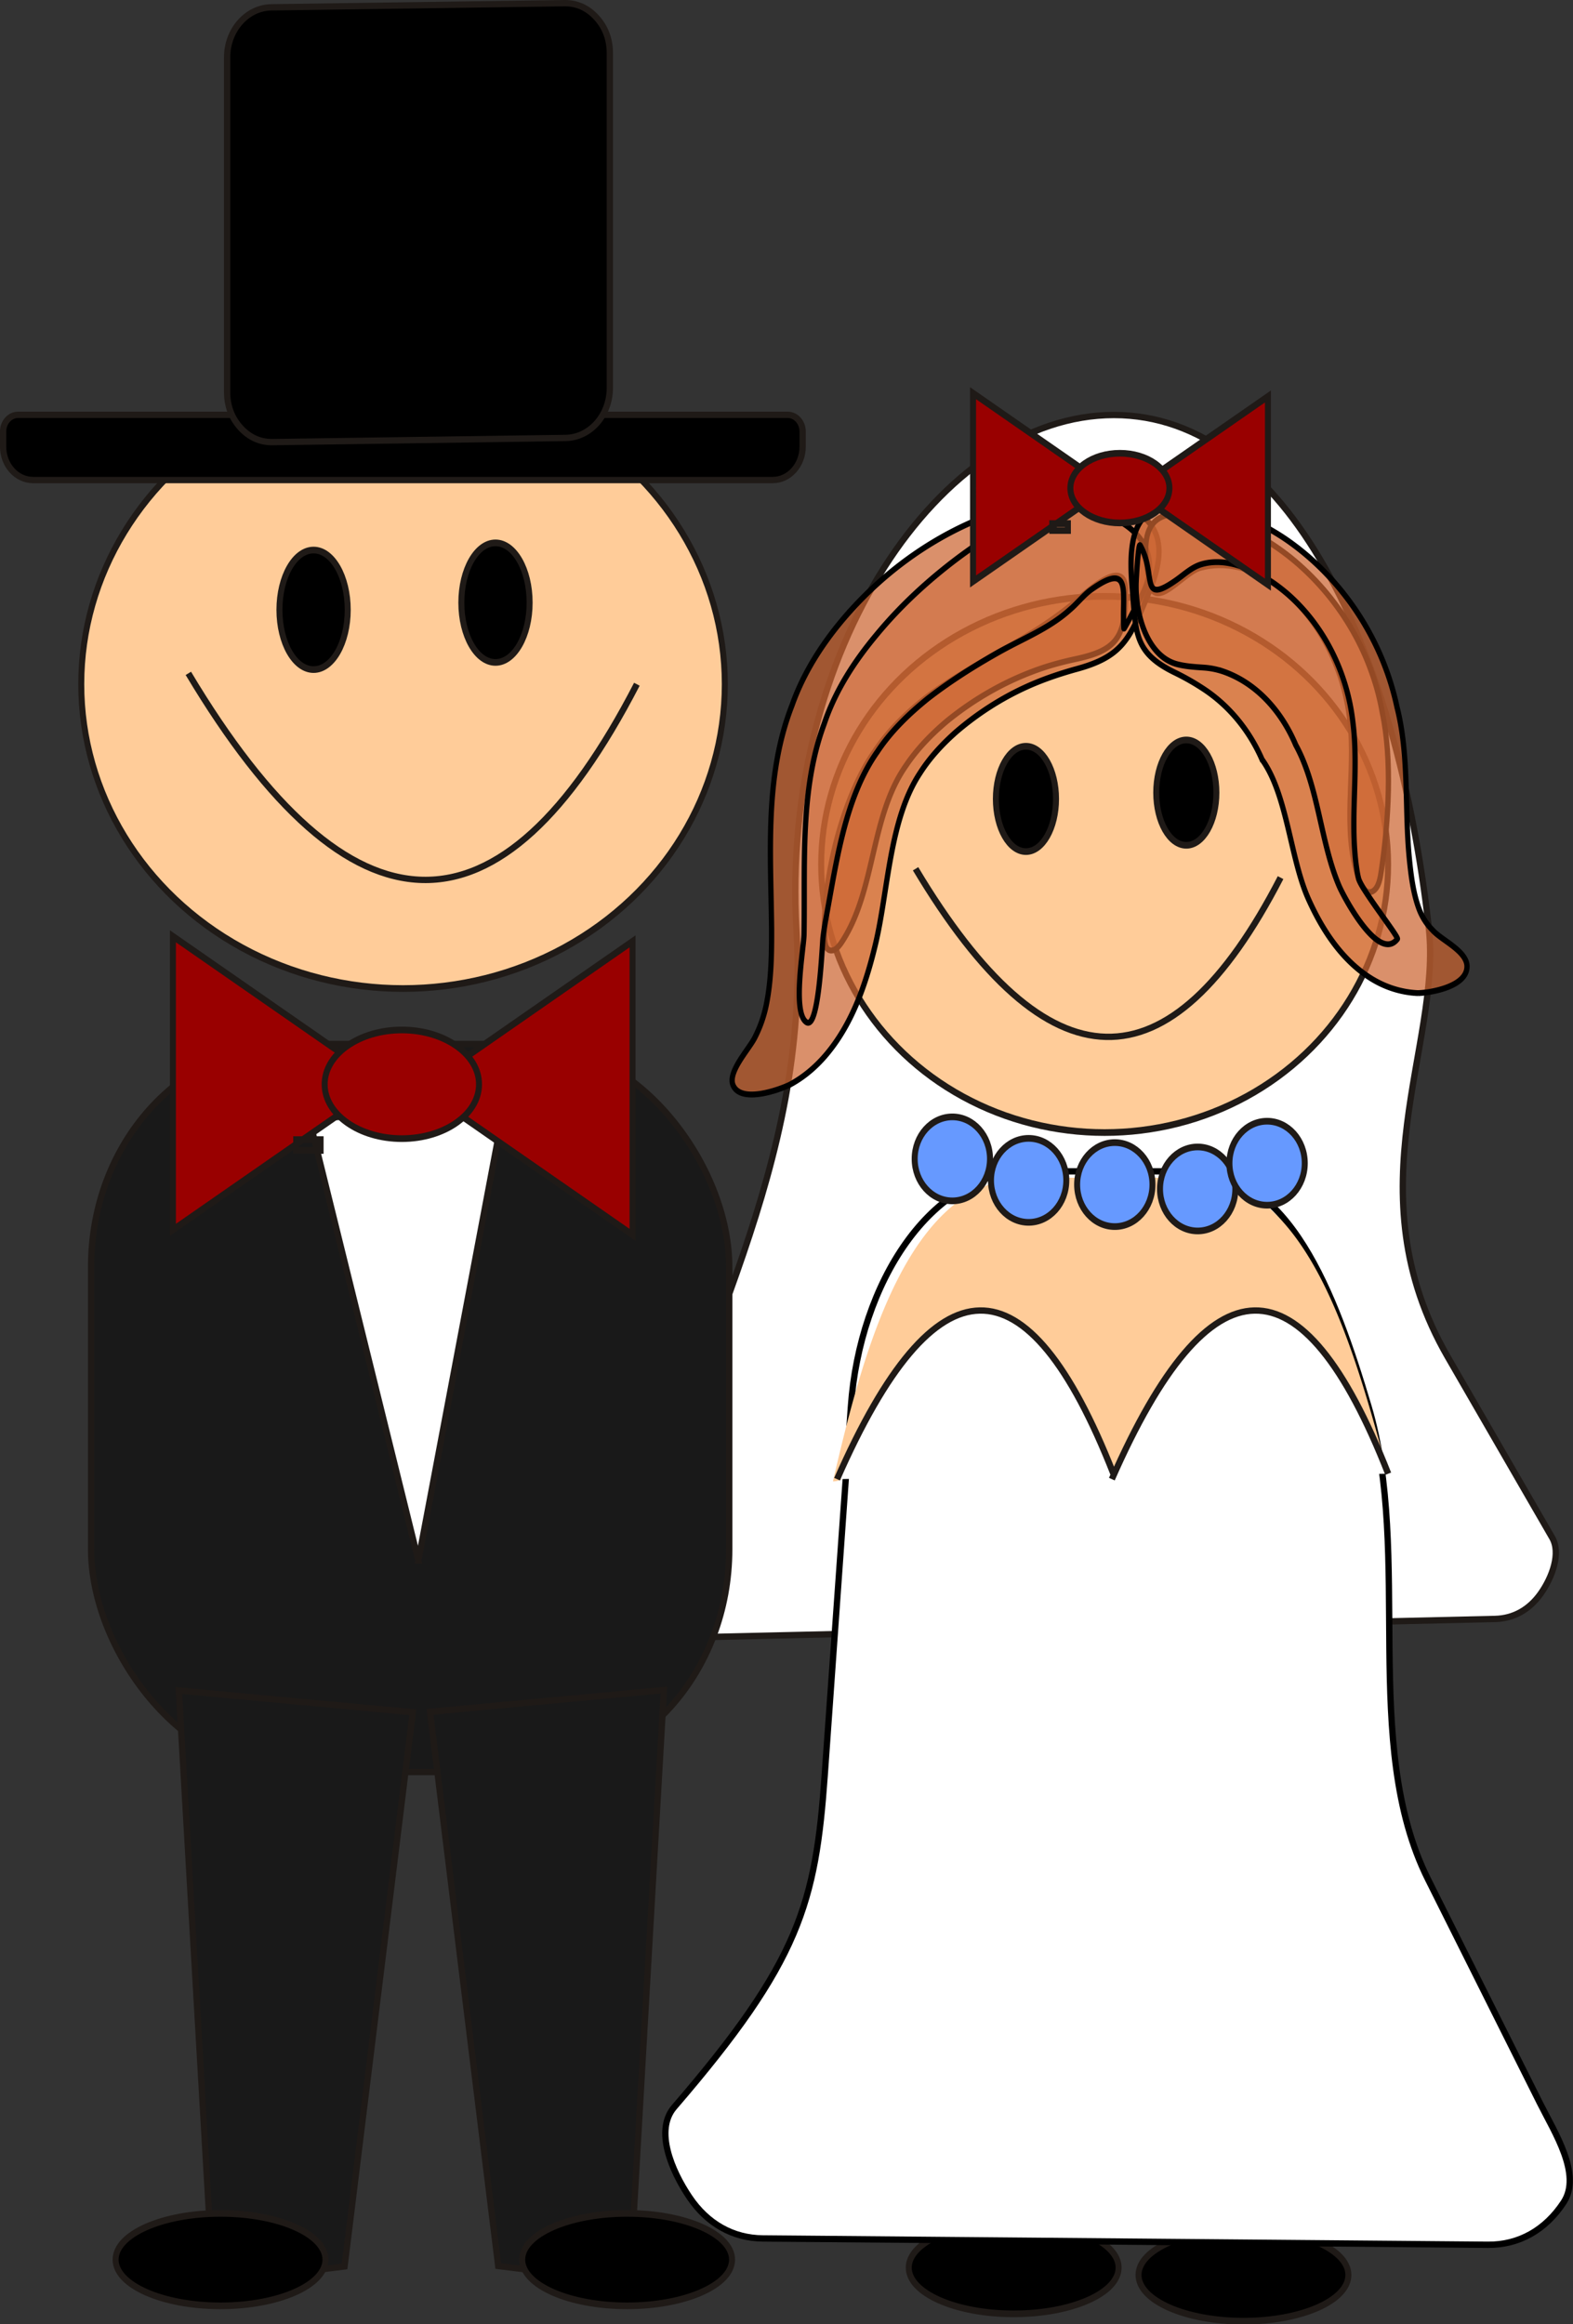
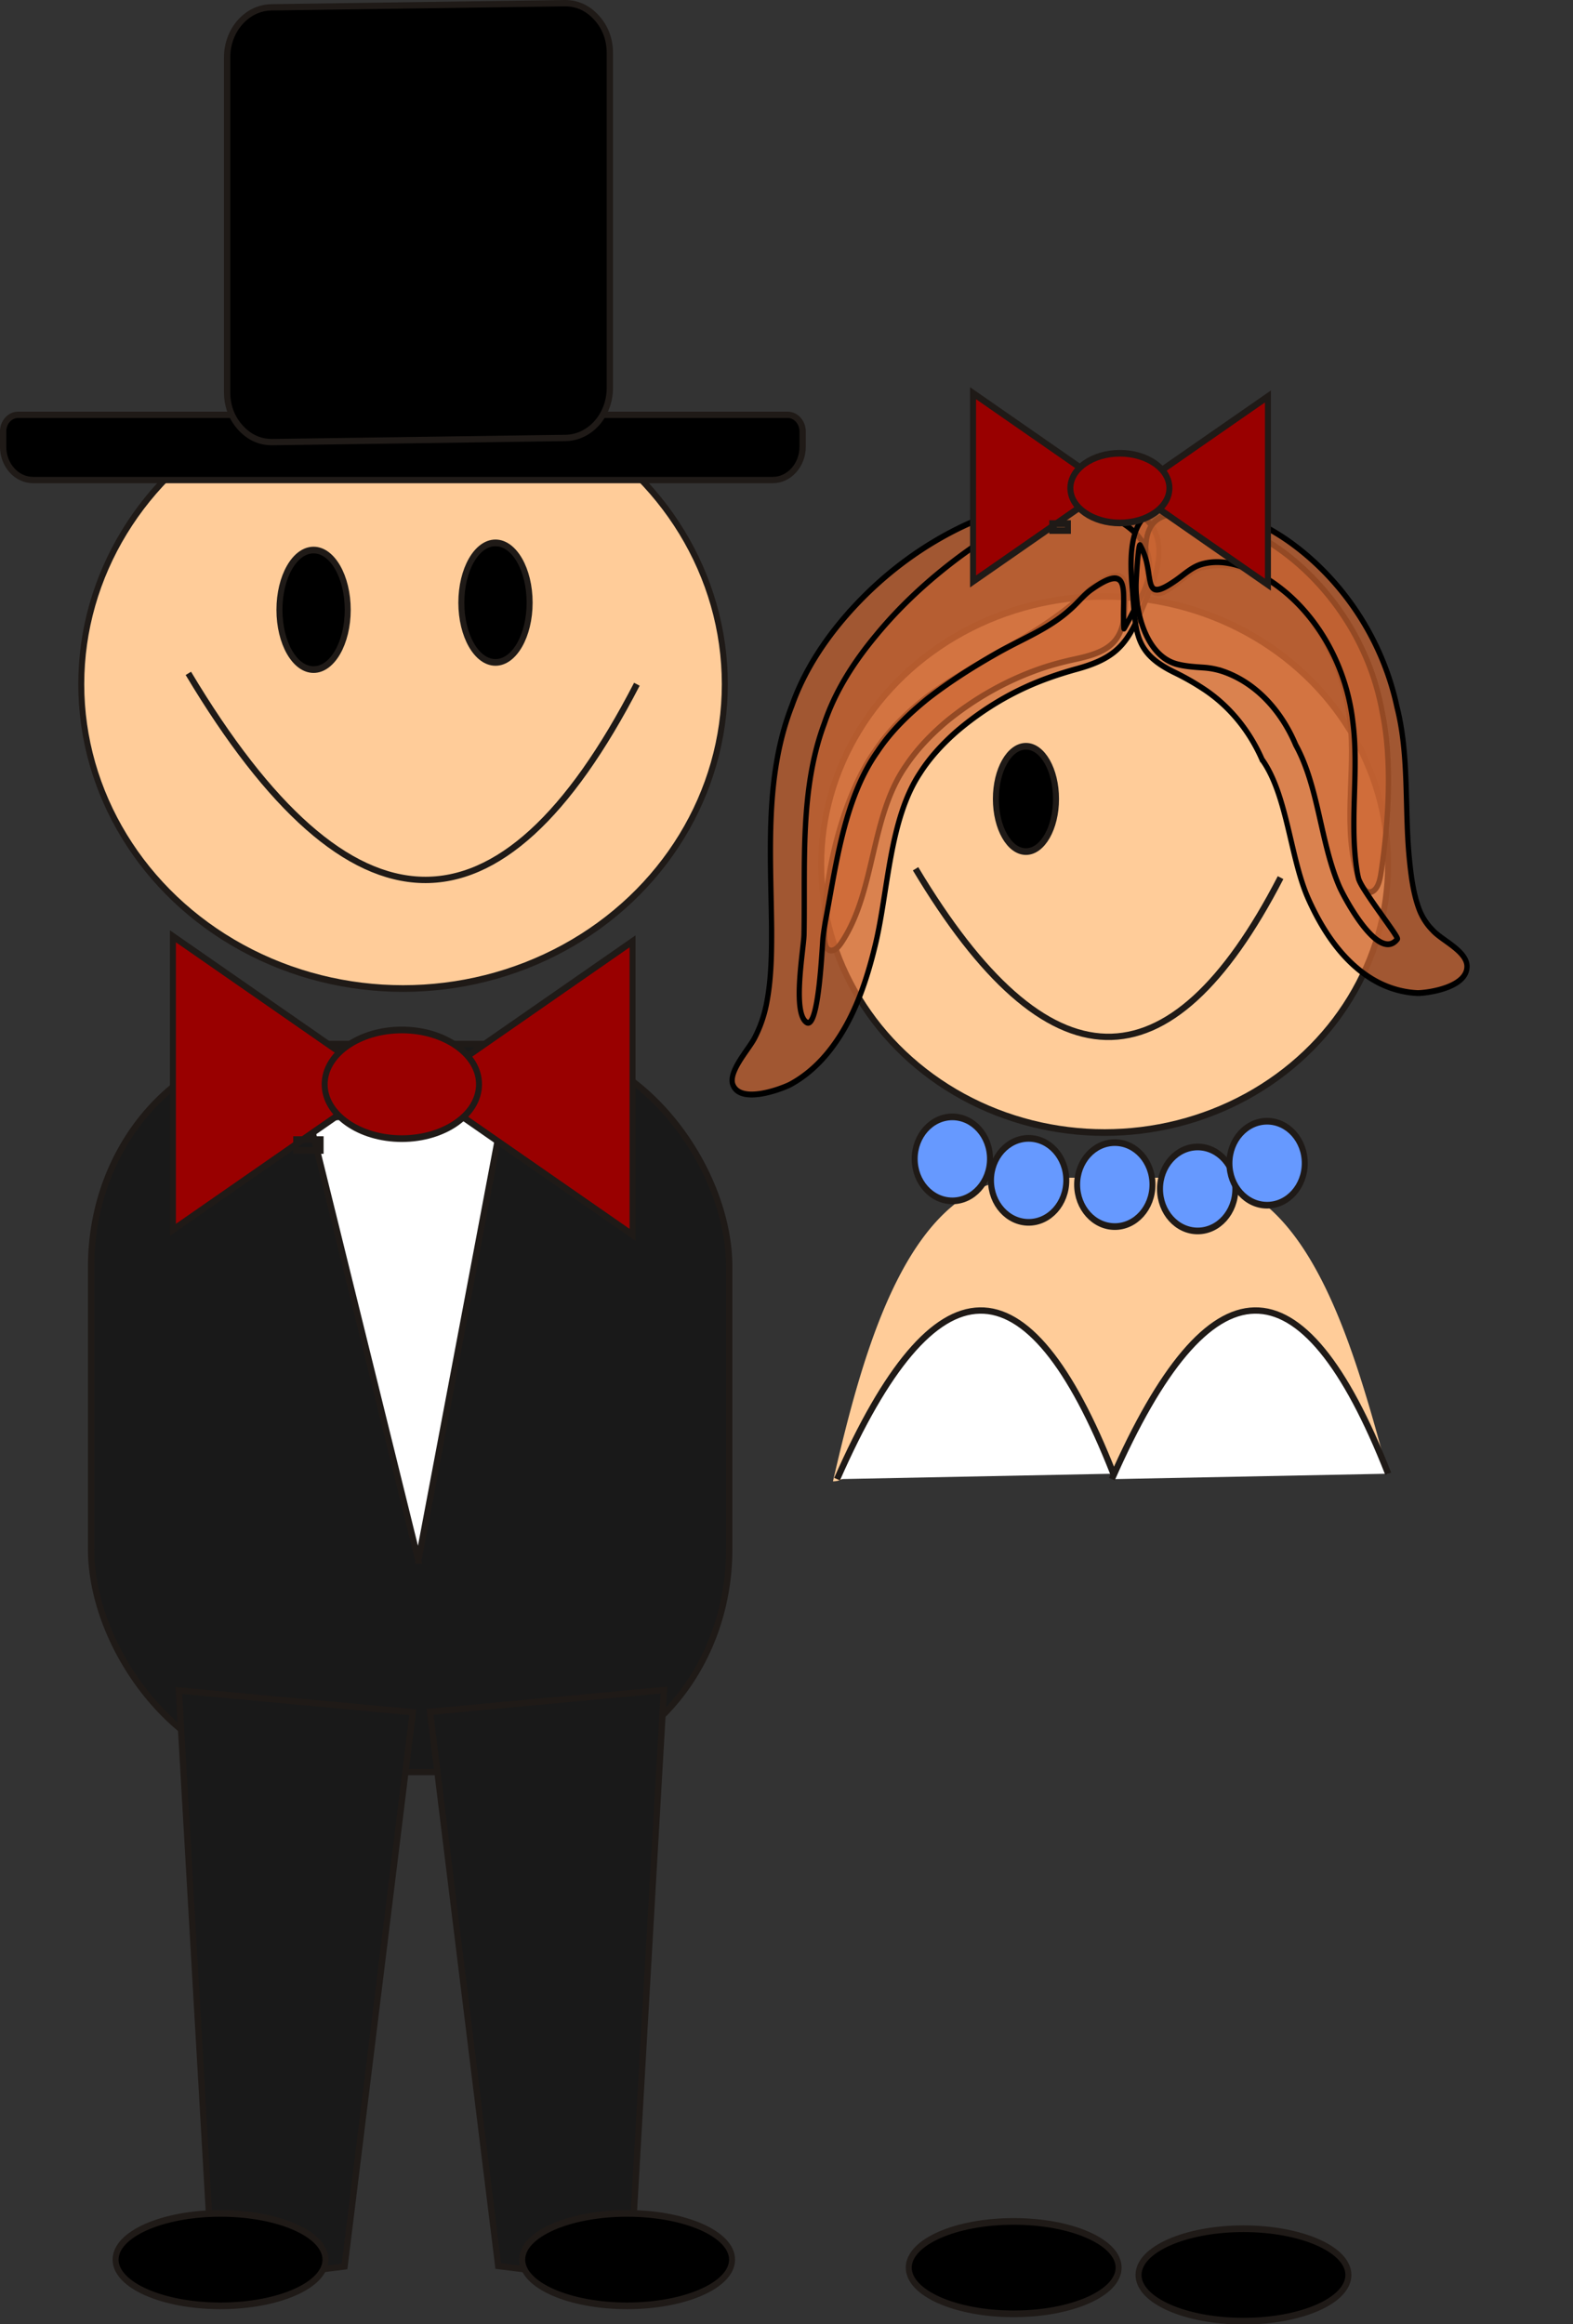
<svg xmlns="http://www.w3.org/2000/svg" viewBox="0 0 637.16 941.02">
  <rect x="0" y="0" width="637.16" height="941.02" fill="#333333" stroke="none" />
  <g transform="matrix(1.931 0 0 1.945 -276.753 -47.218)">
-     <path d="M376.99 110.67c36.325 0 59.552 48.981 66.044 106.74 2.756 24.52-16.228 54.638 3.981 89.346l21.891 37.596c1.878 3.224.044 8.219-2.36 11.614-2.404 3.396-5.725 5.234-9.625 5.323l-166.33 3.795c-4.098.093-7.66-1.788-10.174-5.37-2.512-3.581-3.828-7.256-2.729-11.625 10.903-43.356 35.612-80.604 32.709-130.07-3.43-58.443 30.272-107.35 66.597-107.35z" class="fil0 str0" fill-rule="evenodd" stroke="#1f1a17" stroke-width="1.32" fill="#fff" />
    <ellipse ry="8.039" cy="59.439" rx="9.474" transform="matrix(6.276 0 0 6.943 -678.39 -208.46)" class="fil1 str0" cx="167.85" fill-rule="evenodd" stroke="#1f1a17" stroke-width=".2" fill="#fc9" />
-     <ellipse ry="1.579" cy="57.286" rx="1.005" transform="matrix(6.276 0 0 6.943 -678.39 -208.46)" class="fil2 str0" cx="170.58" fill-rule="evenodd" stroke="#1f1a17" stroke-width=".2" />
    <ellipse ry="1.579" cy="57.475" rx="1.005" transform="matrix(6.276 0 0 6.943 -678.39 -208.46)" class="fil2 str0" cx="165.22" fill-rule="evenodd" stroke="#1f1a17" stroke-width=".2" />
    <path d="M335.38 205.13c27.739 46.034 53.26 46.648 76.562 1.841" class="fil3 str0" stroke="#1f1a17" stroke-width="1.32" fill="none" />
    <ellipse ry="1.386" cy="101.51" rx="3.507" transform="matrix(6.276 0 0 6.943 -678.39 -208.46)" class="fil2 str0" cx="164.81" fill-rule="evenodd" stroke="#1f1a17" stroke-width=".2" />
    <ellipse ry="1.386" cy="101.73" rx="3.507" transform="matrix(6.276 0 0 6.943 -678.39 -208.46)" class="fil2 str0" cx="172.49" fill-rule="evenodd" stroke="#1f1a17" stroke-width=".2" />
-     <path d="M358.91 268.11h34.378c20.401 0 29.993 25.147 37.093 48.918 9.318 31.193-1.777 70.156 12.493 98.469l23.47 46.57c3.11 6.171 8.796 14.865 4.984 20.652-3.812 5.788-9.404 8.904-15.877 8.848l-152.11-1.319c-6.265-.055-11.636-3.05-15.4-8.591-3.765-5.542-7.354-13.943-3.178-18.754 26.35-30.352 29.654-42.52 31.554-69.063l5.498-76.812c1.83-25.57 16.692-48.918 37.093-48.918z" class="fil0 str1" fill-rule="evenodd" stroke="#000" stroke-width="1.32" fill="#fff" />
    <path d="M359.08 269.44h34.378c23.667 0 33.336 33.696 40.381 59.249-.415 0-.847-.017-1.292-.048-.21-5.434-7.465-11.392-10.323-14.476-8.58-11.648-24.245.338-24.491 14.086-3.92 0-9.937-1.214-13.316 2.135-3.794 0-6.084.39-9.345-1.475-3.522-3.857-10.897-1.181-15.358-2.23-.976-.573-1.955-.693-3.015-.693l.173.105c-1.587-.914-4.039-1.803-5.78-1.803l.174.106c-1.919-1.106-4.524-.715-6.602-.874-4.237-2.968-18.064.39-20.201 5.89-3.095.334-3.328 3.238-6.416 3.238 6.5-27.918 16.034-63.21 41.033-63.21zm53.09 54.381c.136-.085.27-.178.399-.276.642.304 1.05.902 1.661 1.311-.806 0-1.636-.06-2.441.032a7.68 7.68 0 00.381-1.067z" class="fil1" fill-rule="evenodd" fill="#fc9" />
    <path d="M318.91 332.19c20.568-46.429 39.89-46.807 57.965-1.132m-.322 1.131c20.568-46.429 39.89-46.807 57.964-1.132" class="fil0 str0" fill-rule="evenodd" stroke="#1f1a17" stroke-width="1.32" fill="#fff" />
    <g transform="matrix(6.276 0 0 6.943 -678.39 -208.46)" fill-rule="evenodd">
      <circle cy="69.038" class="fil4 str0" cx="168.19" r="1.259" stroke="#1f1a17" stroke-width=".2" fill="#69f" />
      <circle cy="69.169" class="fil4 str0" cx="170.96" r="1.259" stroke="#1f1a17" stroke-width=".2" fill="#69f" />
      <circle cy="68.911" class="fil4 str0" cx="165.31" r="1.259" stroke="#1f1a17" stroke-width=".2" fill="#69f" />
      <circle cy="68.267" class="fil4 str0" cx="162.76" r="1.259" stroke="#1f1a17" stroke-width=".2" fill="#69f" />
      <circle cy="68.397" class="fil4 str0" cx="173.28" r="1.259" stroke="#1f1a17" stroke-width=".2" fill="#69f" />
    </g>
    <g fill-rule="evenodd">
      <path d="M361.761 163.405a61.834 61.834 0 00-6.635 2.685 65.551 65.551 0 00-13.242 8.337c-3.19 2.674-6.186 5.718-8.582 9.28-7.414 10.54-6.328 25.564-13.188 36.311-.557.88-1.5 2.302-2.633 2.12-1.063-.193-1.196-1.74-1.239-2.682-.503-12.098 3.809-29.289 10.518-38.73 3.006-4.494 6.824-8.142 10.955-11.336 4.731-3.502 9.788-6.362 14.865-9.187.315-.175.636-.34.95-.516 4.877-2.733 9.653-5.65 14.113-9.16 2.36-1.724 11.643-11.161 11.754-3.397.1 10.067-1.95 12.585-10.81 14.419-2.3.503-4.582 1.102-6.826 1.856z" class="fil5" fill-opacity=".722" fill="#c63" />
      <path d="M165.74 53.559a10.664 10.664 0 00-3.167 1.587c-.509.386-.986.824-1.368 1.337-1.181 1.518-1.008 3.682-2.101 5.23-.089.126-.24.331-.42.305-.17-.028-.19-.25-.197-.386-.08-1.743.607-4.219 1.676-5.578.479-.648 1.087-1.173 1.745-1.633.754-.505 1.56-.916 2.37-1.323l.15-.075c.778-.393 1.539-.813 2.25-1.319.375-.248 1.854-1.607 1.872-.49.016 1.45-.31 1.813-1.722 2.078-.367.072-.73.158-1.088.267z" class="fil3 str2" stroke="#000" stroke-width=".176" fill="none" transform="matrix(6.276 0 0 6.943 -678.39 -208.46)" />
      <path d="M358.56 167.28c-.82.373-1.634.763-2.44 1.173-4.381 2.236-8.557 4.986-12.364 8.27-2.788 2.463-5.394 5.239-7.465 8.468-6.508 9.745-6.64 24.492-9.398 35.816-1.87 7.716-4.52 15.416-9.268 21.56-2.401 3.12-5.31 5.746-8.662 7.518-2.248 1.08-10.629 4.097-12-.171-.798-2.83 3.599-7.419 4.701-9.722 1.05-2.007 1.794-4.173 2.303-6.42 1.105-5.194 1.198-10.613 1.18-15.924-.142-15.674-1.544-31.928 4.266-46.702 2.759-7.763 7.5-14.586 12.868-20.375a75.884 75.884 0 0119.607-15.238 69.907 69.907 0 014.108-2.04c6.272-2.843 12.937-4.741 19.726-5.064 16.06-.622 25.06 4.235 18.527 19.329-4.051 9.713-5.529 13.275-15.51 15.896-3.463.972-6.87 2.126-10.179 3.626z" class="fil5" fill-opacity=".722" fill="#c63" />
      <path d="M165.23 54.117a10.051 10.051 0 00-2.359 1.36c-.444.355-.86.755-1.19 1.22-1.036 1.403-1.058 3.527-1.497 5.158-.298 1.112-.72 2.22-1.477 3.105-.382.45-.846.828-1.38 1.083-.358.156-1.694.59-1.912-.024-.127-.408.573-1.069.749-1.4a3.57 3.57 0 00.367-.925c.176-.748.19-1.529.188-2.294-.023-2.257-.246-4.598.68-6.726.44-1.118 1.195-2.101 2.05-2.935a12.015 12.015 0 013.779-2.488c1-.41 2.061-.683 3.143-.73 2.56-.09 3.993.61 2.952 2.784-.645 1.4-.88 1.912-2.471 2.29-.552.14-1.095.306-1.622.522z" class="fil3 str2" stroke="#000" stroke-width=".176" fill="none" transform="matrix(6.276 0 0 6.943 -678.39 -208.46)" />
      <g>
        <path d="M350.34 161.427c-4.264 2.51-8.45 5.19-12.412 8.252-3.935 3.159-7.713 6.75-10.61 11.1-6.854 9.644-8.598 23.14-10.796 34.809a61.73 61.73 0 00-.59 3.83c-.179 1.483-.85 19.046-3.405 17.71-3.127-1.86-.655-15.344-.586-18.29.277-14.6-.928-30.15 4.257-43.938 2.336-6.898 6.354-12.994 10.859-18.358 5.036-6.092 10.83-11.368 17-15.993a119.723 119.723 0 017.47-5.12c4.408-2.772 9.276-4.75 14.346-5.273 9.473-.862 23.509 5.733 16.818 18.279-.557 1.04-3.612 6.893-3.632 6.7-.584-6.848 2.04-14.391-6.862-8.126-1.649 1.188-2.948 2.912-4.52 4.22-4.419 3.957-10.119 6.125-15.14 8.933-.736.414-1.469.836-2.198 1.265z" class="fil6" fill-rule="nonzero" fill="#c63" fill-opacity=".49" />
        <path d="M163.92 53.274c-.68.361-1.346.748-1.978 1.189-.627.455-1.229.972-1.69 1.598-1.092 1.39-1.37 3.333-1.72 5.014a8.1 8.1 0 00-.094.551c-.029.214-.136 2.744-.543 2.551-.498-.268-.104-2.21-.093-2.634.044-2.103-.148-4.343.678-6.328.372-.994 1.012-1.872 1.73-2.645.803-.877 1.726-1.637 2.71-2.303.387-.26.784-.506 1.19-.738.702-.399 1.477-.684 2.285-.759 1.51-.124 3.746.826 2.68 2.633-.089.15-.576.993-.579.965-.093-.987.325-2.073-1.093-1.17-.263.17-.47.419-.72.607-.704.57-1.613.882-2.413 1.287-.117.06-.234.12-.35.182z" class="fil7 str2" stroke="#000" stroke-width=".176" fill="none" transform="matrix(6.276 0 0 6.943 -678.39 -208.46)" />
      </g>
    </g>
    <path d="M384.33 149.17c-20.472-11.324-53.226 9.06-61.415 29.443-10.236 22.649 2.047 62.283-25.59 72.475" class="fil3" fill="none" />
    <rect class="fil8 str0" rx="41.916" ry="46.373" height="151.56" width="133.86" y="241.6" x="162.43" fill-rule="evenodd" stroke="#1f1a17" stroke-width="1.32" fill="#191919" />
    <ellipse ry="9.125" cy="54.035" rx="10.755" transform="matrix(6.276 0 0 6.943 -678.39 -208.46)" class="fil1 str0" cx="144.4" fill-rule="evenodd" stroke="#1f1a17" stroke-width=".2" fill="#fc9" />
    <ellipse ry="1.792" cy="51.59" rx="1.141" transform="matrix(6.276 0 0 6.943 -678.39 -208.46)" class="fil2 str0" cx="147.49" fill-rule="evenodd" stroke="#1f1a17" stroke-width=".2" />
    <ellipse ry="1.792" cy="51.805" rx="1.141" transform="matrix(6.276 0 0 6.943 -678.39 -208.46)" class="fil2 str0" cx="141.41" fill-rule="evenodd" stroke="#1f1a17" stroke-width=".2" />
    <path d="M147.11 110.63h161.44c1.728 0 3.138 1.56 3.138 3.472v3.161c0 3.825-2.82 6.944-6.276 6.944h-155.16c-3.457 0-6.276-3.12-6.276-6.944v-3.161c0-1.913 1.41-3.472 3.138-3.472z" class="fil2 str0" fill-rule="evenodd" stroke="#1f1a17" stroke-width="1.32" />
    <path d="M200.26 25.804l61.45-.867c2.613-.036 4.874.971 6.735 3.003 1.86 2.031 2.8 4.52 2.8 7.412v69.679c0 5.69-4.152 10.341-9.295 10.413l-61.45.867c-2.613.037-4.873-.971-6.734-3.003-1.86-2.031-2.8-4.52-2.8-7.411V36.215c0-5.69 4.152-10.341 9.294-10.414z" class="fil2 str0" fill-rule="evenodd" stroke="#1f1a17" stroke-width="1.32" />
    <path d="M182.83 164.45c34.088 56.569 65.449 57.323 94.084 2.263" class="fil3 str0" stroke="#1f1a17" stroke-width="1.32" fill="none" />
    <path d="M231.08 349.13h0l-22.873-91.891 40.943-3.076-18.07 94.967zM240.116 301.646" class="fil9 str0" stroke="#1f1a17" stroke-width="1.32" fill="#fff" />
    <g transform="matrix(6.276 0 0 6.943 -678.39 -208.46)" fill-rule="evenodd">
      <path d="M143.77 65.994v0l-7.061 4.4v-8.8l7.061 4.4zm-3.531-2.2M145.01 66.145v0l7.061 4.4v-8.8l-7.06 4.4zm3.531-2.2" class="fil10 str0" fill-rule="nonzero" stroke="#1f1a17" stroke-width=".2" fill="#900" />
      <path class="fil3 str0" stroke="#1f1a17" stroke-width=".2" fill="none" d="M140.83 67.689h.815v.326h-.815z" />
      <ellipse cy="66.031" rx="2.58" ry="1.629" class="fil11 str0" cx="144.36" stroke="#1f1a17" stroke-width=".2" fill="#900" />
    </g>
    <path d="M229.91 380.71l-23.456-2.161c-8.283-.763-16.822-1.552-25.616-2.363l4.625 79.678 2.531 43.605 14.14-1.738 13.463-1.655A2023116.034 2023116.034 0 00229.91 380.71zM233.52 380.62l23.456-2.161c8.283-.763 16.822-1.552 25.616-2.363-1.913 32.979-3.417 58.856-4.625 79.678l-2.531 43.605-14.14-1.738-13.463-1.655c-1.465-11.79-3.174-25.565-5.193-41.843l-9.12-73.523z" class="fil8 str0" fill-rule="evenodd" stroke="#1f1a17" stroke-width="1.32" fill="#191919" />
    <ellipse ry="1.386" cy="101.27" rx="3.507" transform="matrix(6.276 0 0 6.943 -678.39 -208.46)" class="fil2 str0" cx="151.89" fill-rule="evenodd" stroke="#1f1a17" stroke-width=".2" />
    <ellipse ry="1.386" cy="101.27" rx="3.507" transform="matrix(6.276 0 0 6.943 -678.39 -208.46)" class="fil2 str0" cx="138.3" fill-rule="evenodd" stroke="#1f1a17" stroke-width=".2" />
    <g fill-rule="evenodd">
      <path d="M406.821 135.62c2.57 1.366 5.022 3 7.332 4.848 9.568 7.716 16.771 19.127 19.084 32.067 2.123 9.982 1.33 22.637-.151 32.747-.221 1.481-.516 3.87-1.935 4.589-1.495.714-2.45-1.534-2.876-2.72-3.563-10.217-.568-22.02-1.795-32.62-1.175-11.323-6.904-22.41-15.652-28.636-.149-.105-.295-.217-.446-.318-4.591-3.051-10.119-4.526-15.393-3.064-3.626 1.062-9.436 9.13-10.604 2.994-2.302-11.976.108-16.424 13.212-13.433 3.19.762 6.28 1.99 9.224 3.545z" class="fil5" fill-opacity=".722" fill="#c63" />
      <path d="M172.92 49.557c.41.197.8.432 1.168.698 1.525 1.112 2.673 2.755 3.041 4.619.338 1.438.212 3.26-.024 4.716-.035.214-.082.558-.308.661-.238.103-.39-.22-.459-.391-.567-1.472-.09-3.172-.286-4.699-.187-1.63-1.1-3.227-2.494-4.124l-.07-.046c-.732-.44-1.613-.652-2.453-.441-.578.153-1.504 1.315-1.69.431-.367-1.725.017-2.365 2.105-1.935.509.11 1 .287 1.47.511z" class="fil3 str2" stroke="#000" stroke-width=".176" fill="none" transform="matrix(6.276 0 0 6.943 -678.39 -208.46)" />
      <path d="M412.909 136.473c.868.583 1.718 1.2 2.554 1.838 10.232 7.873 17.968 19.671 20.86 33.152 2.597 10.082 1.576 21.201 2.592 31.547.36 3.559.812 7.288 2.084 10.612.648 1.647 1.585 3.095 2.8 4.287 1.792 2.033 6.815 4.156 7.195 7.221.422 4.554-7.722 5.837-10.29 5.89-3.574-.13-7.042-1.3-10.138-3.261-5.842-3.739-9.942-9.904-12.893-16.492-3.773-8.501-4.356-21.547-9.655-28.886-2.612-5.767-6.162-10.279-11.068-13.86-.384-.279-.775-.547-1.168-.81-1.996-1.337-4.094-2.46-6.225-3.504-8.313-4.074-7.983-8.074-8.741-17.265-1.3-14.038 1.76-20.004 17.28-16.916 5.247 1.11 10.25 3.398 14.813 6.447z" class="fil5" fill-opacity=".722" fill="#c63" />
      <path d="M173.89 49.68c.138.084.274.173.407.265 1.63 1.134 2.863 2.833 3.324 4.774.414 1.453.251 3.054.413 4.544.057.513.13 1.05.332 1.529.103.237.253.445.446.617.286.293 1.086.599 1.147 1.04.067.656-1.23.84-1.64.848a3.49 3.49 0 01-1.615-.47c-.931-.538-1.585-1.426-2.055-2.375-.601-1.224-.694-3.103-1.538-4.16a4.993 4.993 0 00-1.95-2.113 8.75 8.75 0 00-.992-.505c-1.325-.586-1.272-1.162-1.393-2.486-.207-2.022.28-2.881 2.754-2.437.836.16 1.633.49 2.36.929z" class="fil3 str2" stroke="#000" stroke-width=".176" fill="none" transform="matrix(6.276 0 0 6.943 -678.39 -208.46)" />
      <g>
        <path d="M413.348 147.915c7.535 6.469 12.548 16.278 13.73 26.741 1.334 10.365-.825 20.92.932 31.302.069.4.154.798.248 1.192.558 2.26 8.47 12.155 8.152 12.602-3.882 5.021-11.198-8.683-12.219-11.021-3.964-9.232-4.288-20.69-9.1-29.363-3.036-7.175-8.413-13.025-15.376-15.358a16.176 16.176 0 00-3.749-.745c-1.994-.139-4.031-.233-5.978-.775-6.201-1.801-8.6-10.606-8.376-16.946.038-1.036.465-8.356.833-7.76 3.5 6.077-.187 12.658 7.588 7.24 1.7-1.188 3.145-2.587 5.124-3.223 5.323-1.657 11.2 1.032 15.636 4.13.878.62 1.73 1.283 2.555 1.984z" class="fil6" fill-rule="nonzero" fill="#c63" fill-opacity=".49" />
        <path d="M173.96 51.328c1.2.932 2 2.344 2.188 3.851.212 1.493-.132 3.013.148 4.509.011.057.025.115.04.171.089.326 1.35 1.751 1.299 1.815-.619.724-1.785-1.25-1.947-1.587-.632-1.33-.684-2.98-1.45-4.229-.484-1.033-1.34-1.876-2.45-2.212a2.82 2.82 0 00-.598-.107c-.317-.02-.642-.034-.952-.112-.988-.26-1.37-1.527-1.335-2.44.006-.15.074-1.204.133-1.118.557.875-.03 1.823 1.209 1.043.27-.171.501-.373.816-.465.849-.238 1.785.149 2.492.595.14.09.276.185.407.286z" class="fil7 str2" stroke="#000" stroke-width=".176" fill="none" transform="matrix(6.276 0 0 6.943 -678.39 -208.46)" />
      </g>
    </g>
-     <path d="M380.23 145.77c18.425-2.265 36.849 12.457 41.967 30.576 5.118 14.722 3.07 50.959 28.66 47.562" class="fil3" fill="none" />
    <g transform="matrix(6.276 0 0 6.943 -678.39 -208.46)" fill-rule="evenodd">
      <path d="M167.98 48.132v0l-4.528 2.822V45.31l4.528 2.821zm-2.264-1.41M168.78 48.229v0l4.528 2.822v-5.643l-4.53 2.821zm2.264-1.41" class="fil10 str0" fill-rule="nonzero" stroke="#1f1a17" stroke-width=".2" fill="#900" />
      <path class="fil3 str0" stroke="#1f1a17" stroke-width=".2" fill="none" d="M166.1 49.219h.522v.209h-.522z" />
      <ellipse cy="48.156" rx="1.655" ry="1.045" class="fil11 str0" cx="168.36" stroke="#1f1a17" stroke-width=".2" fill="#900" />
    </g>
  </g>
</svg>